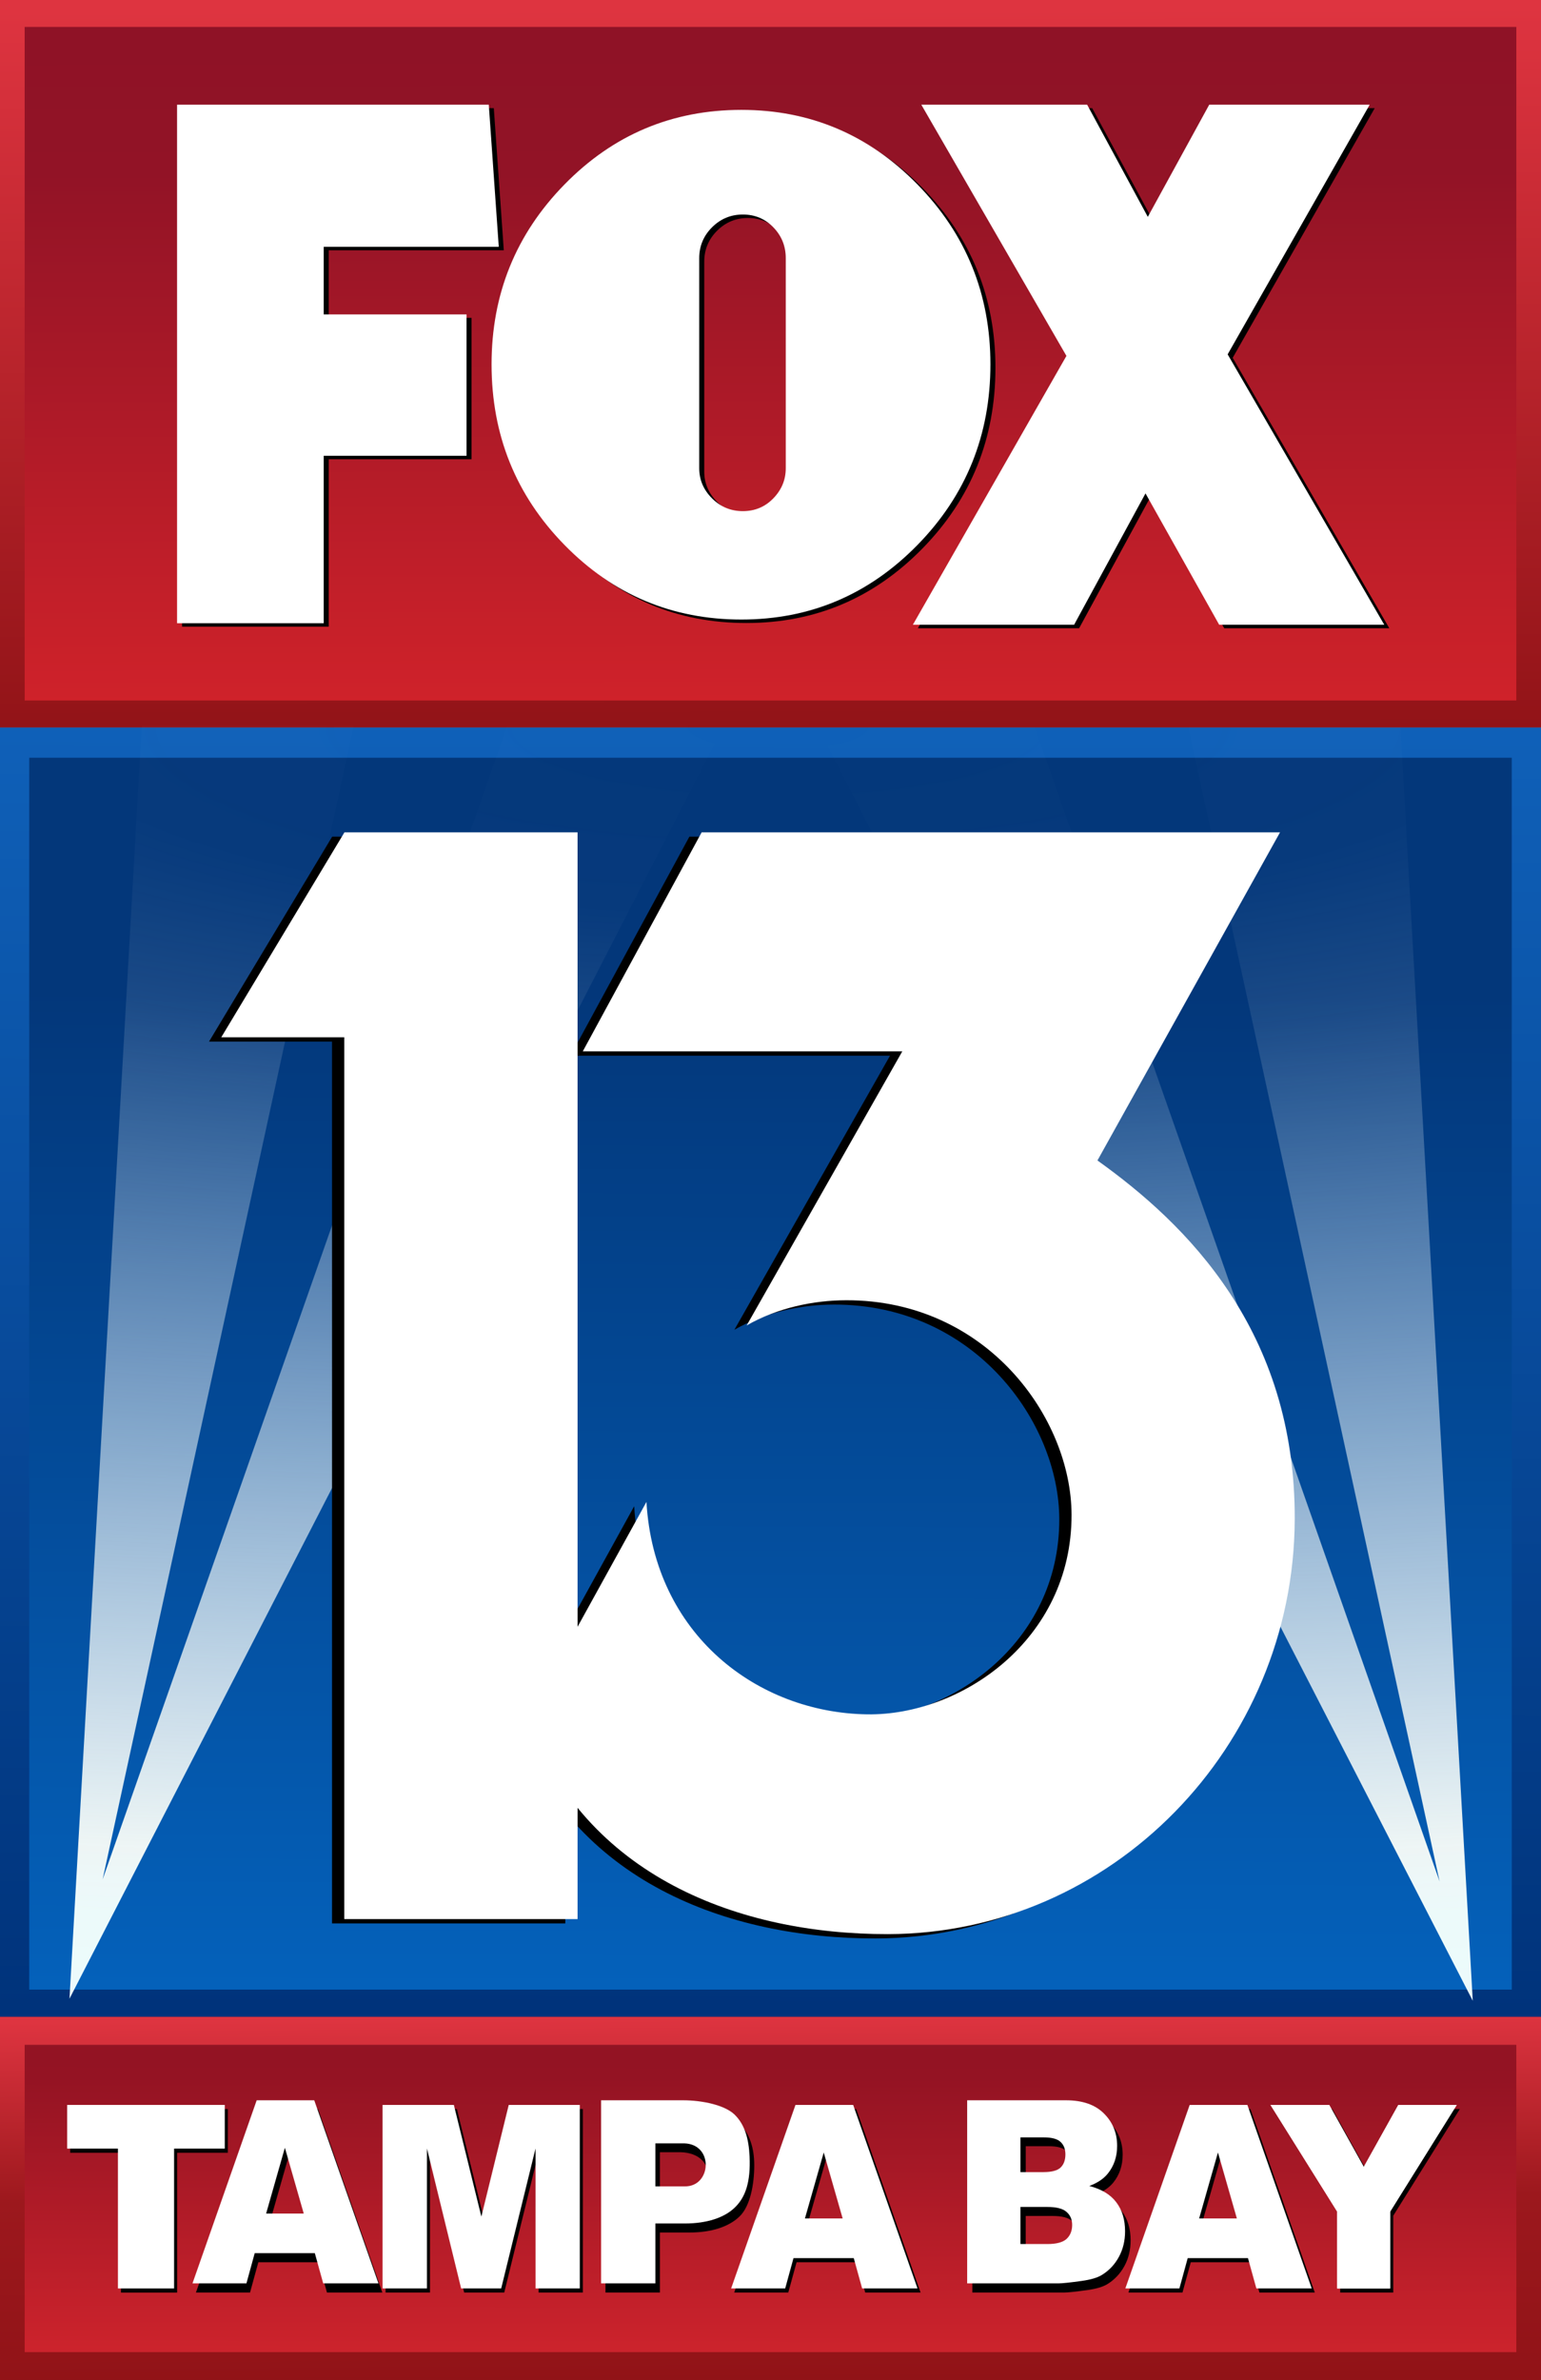
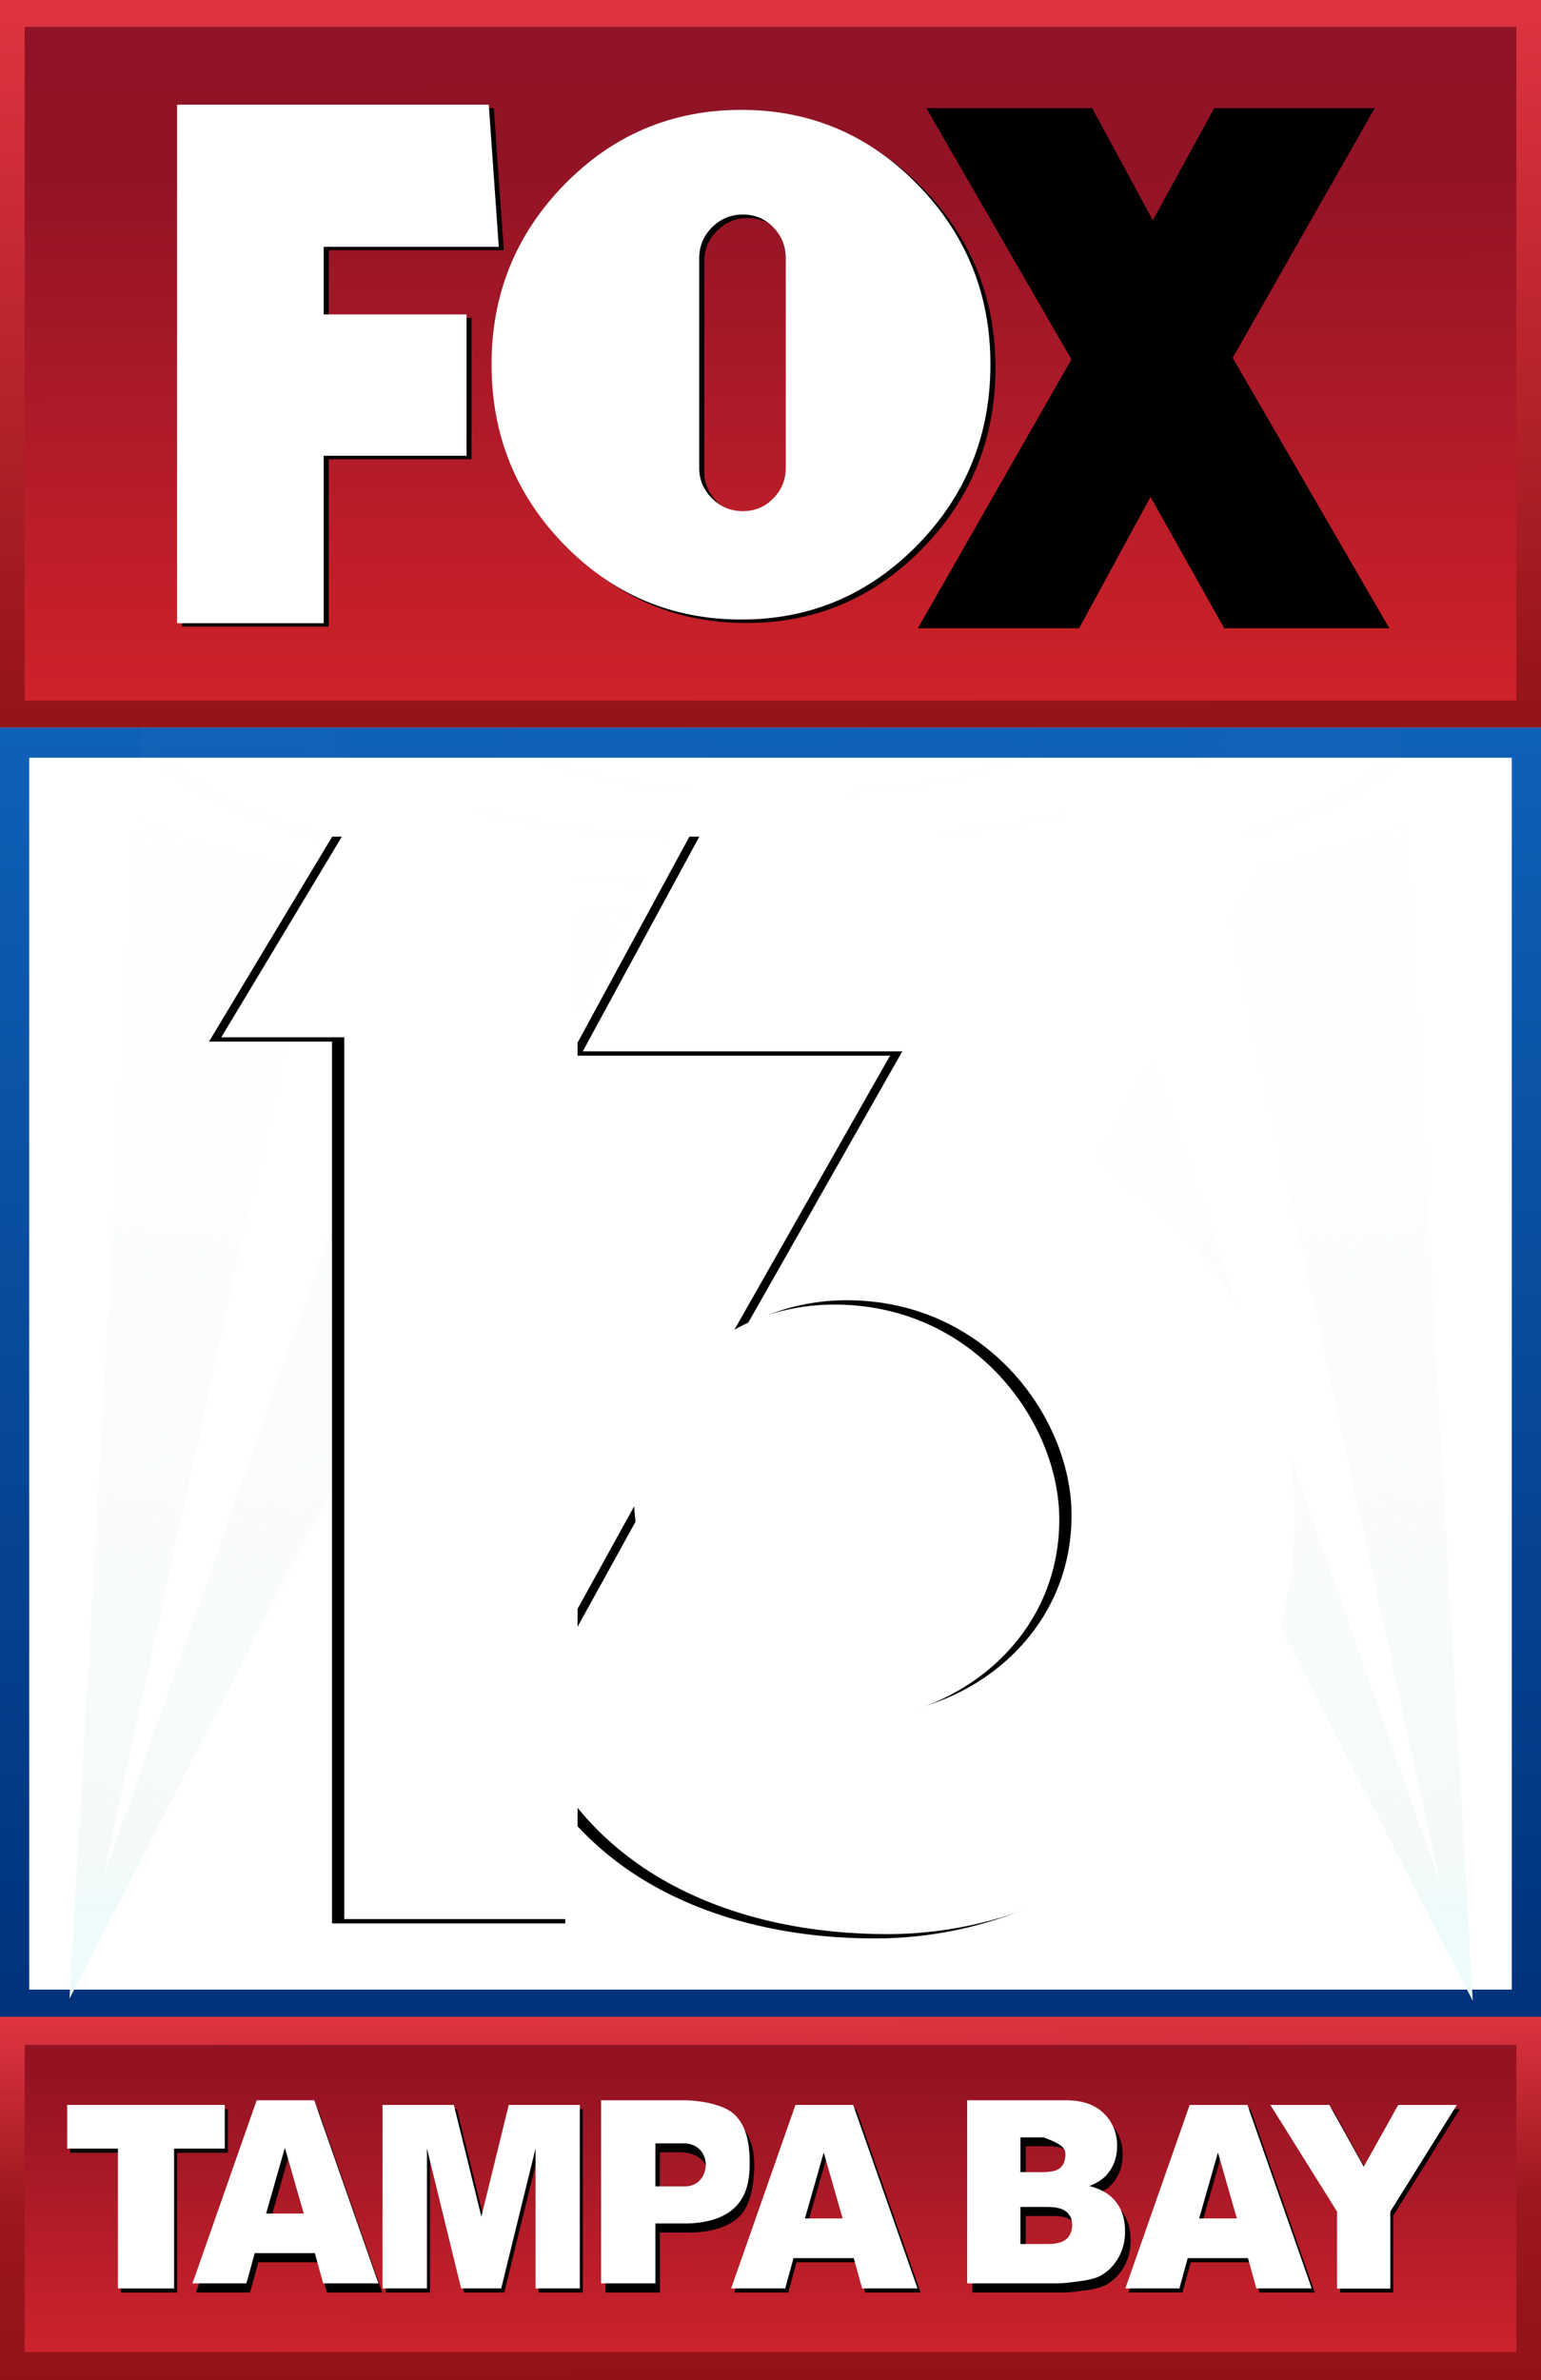
<svg xmlns="http://www.w3.org/2000/svg" xmlns:ns1="http://sodipodi.sourceforge.net/DTD/sodipodi-0.dtd" xmlns:ns2="http://www.inkscape.org/namespaces/inkscape" xmlns:xlink="http://www.w3.org/1999/xlink" ns1:docname="WTVT_3.svg" ns2:version="1.1.1 (3bf5ae0, 2021-09-20)" id="svg8" version="1.1" viewBox="0 0 50.658 78.196">
  <defs id="defs2">
    <linearGradient gradientUnits="userSpaceOnUse" y2="25.406" x2="25.43" y1="1.224" x1="25.377" id="linearGradient1118" xlink:href="#linearGradient1126" ns2:collect="always" gradientTransform="translate(-1.23,-1.285)" />
    <linearGradient ns2:collect="always" id="linearGradient1126">
      <stop style="stop-color:#8e1226;stop-opacity:1" offset="0" id="stop1120" />
      <stop id="stop1128" offset="0.237" style="stop-color:#921326;stop-opacity:1" />
      <stop style="stop-color:#d3232a;stop-opacity:1" offset="1" id="stop1124" />
    </linearGradient>
    <linearGradient gradientTransform="matrix(1.016,0,0,0.998,-1.662,-1.169)" gradientUnits="userSpaceOnUse" y2="67.507" x2="26.612" y1="25.059" x1="26.749" id="linearGradient1136" xlink:href="#linearGradient1134" ns2:collect="always" />
    <linearGradient id="linearGradient1134" ns2:collect="always">
      <stop id="stop1130" offset="0" style="stop-color:#03377a;stop-opacity:1" />
      <stop style="stop-color:#03377a;stop-opacity:1" offset="0.206" id="stop1138" />
      <stop id="stop1132" offset="1" style="stop-color:#0462bc;stop-opacity:1" />
    </linearGradient>
    <linearGradient gradientUnits="userSpaceOnUse" y2="67.351" x2="25.72" y1="25.385" x1="25.831" id="linearGradient1068" xlink:href="#linearGradient233" ns2:collect="always" gradientTransform="translate(-1.23,-1.285)" />
    <linearGradient id="linearGradient233" ns2:collect="always">
      <stop id="stop229" offset="0" style="stop-color:#0f60b8;stop-opacity:1" />
      <stop id="stop231" offset="1" style="stop-color:#00337b;stop-opacity:1" />
    </linearGradient>
    <linearGradient gradientUnits="userSpaceOnUse" y2="25.43" x2="25.513" y1="1.57" x1="25.464" id="linearGradient1076" xlink:href="#linearGradient1082" ns2:collect="always" gradientTransform="translate(-1.23,-1.285)" />
    <linearGradient ns2:collect="always" id="linearGradient1082">
      <stop style="stop-color:#de3440;stop-opacity:1" offset="0" id="stop1078" />
      <stop style="stop-color:#911317;stop-opacity:1" offset="1" id="stop1080" />
    </linearGradient>
    <linearGradient gradientUnits="userSpaceOnUse" y2="79.602" x2="24.636" y1="67.581" x1="24.663" id="linearGradient1108" xlink:href="#linearGradient1106" ns2:collect="always" gradientTransform="translate(-1.23,-1.285)" />
    <linearGradient id="linearGradient1106" ns2:collect="always">
      <stop id="stop1102" offset="0" style="stop-color:#911424;stop-opacity:1" />
      <stop style="stop-color:#941323;stop-opacity:1" offset="0.166" id="stop1110" />
      <stop id="stop1104" offset="1" style="stop-color:#d3252d;stop-opacity:1" />
    </linearGradient>
    <linearGradient gradientUnits="userSpaceOnUse" y2="79.602" x2="24.636" y1="67.581" x1="24.561" id="linearGradient1090" xlink:href="#linearGradient1098" ns2:collect="always" gradientTransform="translate(-1.23,-1.285)" />
    <linearGradient id="linearGradient1098" ns2:collect="always">
      <stop id="stop1094" offset="0" style="stop-color:#de3440;stop-opacity:1" />
      <stop style="stop-color:#9c181d;stop-opacity:1;" offset="0.495" id="stop1100" />
      <stop id="stop1096" offset="1" style="stop-color:#911317;stop-opacity:1" />
    </linearGradient>
    <radialGradient gradientUnits="userSpaceOnUse" gradientTransform="matrix(-1.033,-1.1894266e-6,3.0429036e-7,-0.264,235.538,69.758)" r="174.857" fy="173.804" fx="203.252" cy="173.804" cx="203.252" id="radialGradient1164" xlink:href="#linearGradient1162" ns2:collect="always" />
    <linearGradient id="linearGradient1162" ns2:collect="always">
      <stop id="stop1158" offset="0" style="stop-color:#f7fbfc;stop-opacity:0" />
      <stop style="stop-color:#f6fafb;stop-opacity:0.016;" offset="0.132" id="stop1172" />
      <stop style="stop-color:#f6fafb;stop-opacity:0.1" offset="0.228" id="stop1168" />
      <stop style="stop-color:#f5faf7;stop-opacity:0.97" offset="0.805" id="stop1166" />
      <stop id="stop1344" offset="0.853" style="stop-color:#eefbfb;stop-opacity:0.992;" />
      <stop id="stop1160" offset="1" style="stop-color:#edfcfc;stop-opacity:1" />
    </linearGradient>
    <filter height="1.041" y="-0.02" width="1.064" x="-0.032" id="filter1332" style="color-interpolation-filters:sRGB" ns2:collect="always">
      <feGaussianBlur id="feGaussianBlur1334" stdDeviation="2.029" ns2:collect="always" />
    </filter>
    <filter height="1.078" y="-0.039" width="1.01" x="-0.005" id="filter1927" style="color-interpolation-filters:sRGB" ns2:collect="always">
      <feGaussianBlur id="feGaussianBlur1929" stdDeviation="0.098" ns2:collect="always" />
    </filter>
    <filter ns2:collect="always" style="color-interpolation-filters:sRGB" id="filter24788" x="-0.017" y="-0.017" width="1.034" height="1.034">
      <feGaussianBlur ns2:collect="always" stdDeviation="4.691" id="feGaussianBlur24790" />
    </filter>
  </defs>
  <ns1:namedview ns2:window-maximized="1" ns2:window-y="0" ns2:window-x="0" ns2:window-height="703" ns2:window-width="1366" scale-x="0.5" showgrid="false" ns2:document-rotation="0" ns2:current-layer="svg8" ns2:document-units="mm" ns2:cy="50.294542" ns2:cx="43.139379" ns2:zoom="7.1976001" ns2:pageshadow="2" ns2:pageopacity="0" borderopacity="1.0" bordercolor="#666666" pagecolor="#4f4f4f" id="base" ns2:pagecheckerboard="0" />
  <path ns2:connector-curvature="0" d="M 0,0 H 50.658 V 23.9 H 0 Z" id="rect4356" style="display:inline;fill:url(#linearGradient1118);fill-opacity:1;fill-rule:nonzero;stroke:none;stroke-width:0.235" />
-   <path ns2:connector-curvature="0" d="m 0,23.9 h 50.658 v 42.382 H 0 Z" id="rect4055" style="display:inline;fill:url(#linearGradient1136);fill-opacity:1;fill-rule:nonzero;stroke:none;stroke-width:0.422" />
  <path ns1:nodetypes="cccccccccc" ns2:connector-curvature="0" d="M 0,23.9 V 66.266 H 50.658 V 23.9 Z m 0.961,0.996 h 48.736 v 40.473 H 0.961 Z" id="rect4351" style="display:inline;fill:url(#linearGradient1068);fill-opacity:1;fill-rule:nonzero;stroke:none;stroke-width:0.41" />
  <path ns2:connector-curvature="0" d="M 0,0 V 23.9 H 50.658 V 0 Z M 0.811,0.885 H 49.847 V 23.015 H 0.811 Z" id="rect4340" style="fill:url(#linearGradient1076);fill-opacity:1;fill-rule:nonzero;stroke:none;stroke-width:0.424" />
  <path style="fill:url(#linearGradient1108);fill-opacity:1;fill-rule:nonzero;stroke:none;stroke-width:0.166" id="rect4356-4" d="M 0,66.266 H 50.658 V 78.196 H 0 Z" ns2:connector-curvature="0" />
  <path ns2:connector-curvature="0" d="M 0,66.266 V 78.196 H 50.658 V 66.266 Z M 0.811,67.183 H 49.847 V 77.279 H 0.811 Z" id="path4358" style="fill:url(#linearGradient1090);fill-opacity:1;fill-rule:nonzero;stroke:none;stroke-width:0.431" />
  <path style="display:inline;fill:#be1321;fill-opacity:0;fill-rule:nonzero;stroke:none;stroke-width:0.313" id="rect4356-3" d="M 0,23.9 H 50.658 V 66.266 H 0 Z" ns2:connector-curvature="0" />
  <path d="M 4.661,23.832 2.284,65.669 23.806,23.832 H 16.683 L 3.374,61.748 11.634,23.832 Z m 22.231,0.068 21.523,41.837 -2.378,-41.837 h -6.972 l 8.259,37.916 -13.309,-37.916 z" style="display:inline;fill:url(#radialGradient1164);fill-opacity:1;stroke:none;stroke-width:0.132px;stroke-linecap:butt;stroke-linejoin:miter;stroke-opacity:1" id="path1140" />
  <path ns1:nodetypes="ccccccccccc" style="fill:black;stroke:none;filter:url(#filter1332)" ns2:connector-curvature="0" id="path7-3" d="m 68.868,66.704 v 31.729 h 67.064 v 66.345 H 68.868 v 78.6 H 0 V 0 h 146.388 l 4.688,66.704 z" transform="matrix(0.07 0 0 0.07 5.986 3.554)" />
  <path style="fill:black;stroke:none;filter:url(#filter1332)" ns2:connector-curvature="0" id="path9-5" d="m 347.686,37.411 c 22.847,23.321 34.277,51.473 34.277,84.45 0,33.216 -11.431,61.483 -34.277,84.807 -22.851,23.32 -50.411,34.98 -82.682,34.98 -32.508,0 -60.191,-11.66 -83.037,-34.98 -22.852,-23.323 -34.275,-51.591 -34.275,-84.807 0,-32.978 11.423,-61.129 34.275,-84.45 22.846,-23.321 50.529,-34.982 83.037,-34.982 32.27,0 59.831,11.661 82.682,34.982 z m -102.47,133.212 c 0,5.423 1.999,10.132 6.007,14.135 4.002,4.008 8.834,6.008 14.487,6.008 5.654,0 10.424,-2 14.311,-6.008 3.888,-4.003 5.831,-8.712 5.831,-14.135 V 72.039 c 0,-5.653 -1.943,-10.479 -5.831,-14.487 -3.886,-4.002 -8.656,-6.007 -14.311,-6.007 -5.653,0 -10.484,2.005 -14.487,6.007 -4.009,4.008 -6.007,8.834 -6.007,14.487 z" transform="matrix(0.07 0 0 0.07 5.986 3.554)" />
  <path style="fill:black;stroke:none;filter:url(#filter1332)" ns2:connector-curvature="0" id="path11-4" d="m 489.407,244.102 -34.612,-61.658 -33.532,61.658 H 345.545 L 417.658,117.904 349.511,0 h 77.882 L 455.878,52.642 484.722,0 h 75.356 l -66.704,117.182 73.555,126.919 h -77.522 z" transform="matrix(0.07 0 0 0.07 5.986 3.554)" />
  <path d="m 68.868,66.704 v 31.729 h 67.064 v 66.345 H 68.868 v 78.6 H 0 V 0 h 146.388 l 4.688,66.704 z" id="path7" ns2:connector-curvature="0" style="fill:white;fill-opacity:1;stroke:none" ns1:nodetypes="ccccccccccc" transform="matrix(0.07 0 0 0.07 5.821 3.44)" />
  <path d="m 347.686,37.411 c 22.847,23.321 34.277,51.473 34.277,84.45 0,33.216 -11.431,61.483 -34.277,84.807 -22.851,23.32 -50.411,34.98 -82.682,34.98 -32.508,0 -60.191,-11.66 -83.037,-34.98 -22.852,-23.323 -34.275,-51.591 -34.275,-84.807 0,-32.978 11.423,-61.129 34.275,-84.45 22.846,-23.321 50.529,-34.982 83.037,-34.982 32.27,0 59.831,11.661 82.682,34.982 z m -102.47,133.212 c 0,5.423 1.999,10.132 6.007,14.135 4.002,4.008 8.834,6.008 14.487,6.008 5.654,0 10.424,-2 14.311,-6.008 3.888,-4.003 5.831,-8.712 5.831,-14.135 V 72.039 c 0,-5.653 -1.943,-10.479 -5.831,-14.487 -3.886,-4.002 -8.656,-6.007 -14.311,-6.007 -5.653,0 -10.484,2.005 -14.487,6.007 -4.009,4.008 -6.007,8.834 -6.007,14.487 z" id="path9" ns2:connector-curvature="0" style="fill:white;fill-opacity:1;stroke:none" transform="matrix(0.07 0 0 0.07 5.821 3.44)" />
-   <path d="m 489.407,244.102 -34.612,-61.658 -33.532,61.658 H 345.545 L 417.658,117.904 349.511,0 h 77.882 L 455.878,52.642 484.722,0 h 75.356 l -66.704,117.182 73.555,126.919 h -77.522 z" id="path11" ns2:connector-curvature="0" style="fill:white;fill-opacity:1;stroke:none" transform="matrix(0.07 0 0 0.07 5.821 3.44)" />
  <g id="g24516" style="mix-blend-mode:normal;fill:black;stroke:none;filter:url(#filter24788)" transform="matrix(0.054,0,0,0.054,-6.899,40.022)">
    <path style="opacity:0.998;fill:black;fill-opacity:1;stroke:none;stroke-width:4.202px;stroke-linecap:butt;stroke-linejoin:miter;stroke-opacity:1" d="M 329.977,-232.091 H 471.902 V 429.125 h -142.018 v -536.544 h -74.875 z" id="path24512" ns1:nodetypes="ccccccc" />
    <path id="path24514" style="opacity:0.998;fill:black;fill-opacity:1;stroke:none;stroke-width:4.202px;stroke-linecap:butt;stroke-linejoin:miter;stroke-opacity:1" d="M 292.422,0 220.062,133.252 h 194.51 l -94.744,166.76 c 18.694,-10.702 40.687,-15.304 60.619,-15.328 85.683,-0.104 137.048,71.695 137.164,130.547 0.15,76.299 -67.512,122.279 -124.482,121.406 -66.888,-1.025 -129.636,-48.647 -134.309,-129.242 l -72.572,131.479 c 34.912,96.579 129.457,131.633 219.562,131.48 C 541.932,670.123 652.847,556.538 653.475,418.215 653.997,303.106 587.378,238.201 533.373,199.643 L 644.523,0 Z" transform="translate(255.01,-232.091)" ns1:nodetypes="ccccsssccssccc" />
  </g>
  <g id="g907" style="fill:white;stroke:none" transform="matrix(0.054,0,0,0.054,-6.496,39.88)">
    <path style="opacity:0.998;fill:white;fill-opacity:1;stroke:none;stroke-width:4.202px;stroke-linecap:butt;stroke-linejoin:miter;stroke-opacity:1" d="M 329.977,-232.091 H 471.902 V 429.125 h -142.018 v -536.544 h -74.875 z" id="path6673" ns1:nodetypes="ccccccc" />
    <path id="path6671" style="opacity:0.998;fill:white;fill-opacity:1;stroke:none;stroke-width:4.202px;stroke-linecap:butt;stroke-linejoin:miter;stroke-opacity:1" d="M 292.422,0 220.062,133.252 h 194.51 l -94.744,166.76 c 18.694,-10.702 40.687,-15.304 60.619,-15.328 85.683,-0.104 137.048,71.695 137.164,130.547 0.15,76.299 -67.512,122.279 -124.482,121.406 -66.888,-1.025 -129.636,-48.647 -134.309,-129.242 l -72.572,131.479 c 34.912,96.579 129.457,131.633 219.562,131.48 C 541.932,670.123 652.847,556.538 653.475,418.215 653.997,303.106 587.378,238.201 533.373,199.643 L 644.523,0 Z" transform="translate(255.01,-232.091)" ns1:nodetypes="ccccsssccssccc" />
  </g>
  <path id="path1632-4" style="font-weight:bold;font-size:8.759px;line-height:1.25;font-family:Arial;-inkscape-font-specification:'Arial Bold';fill:black;fill-opacity:1;stroke:none;stroke-width:0.014;filter:url(#filter1927)" d="m 2.307,69.294 v 1.435 H 3.977 v 4.595 h 1.846 v -4.595 h 1.666 v -1.435 z m 6.249,0 -2.115,6.029 H 8.219 l 0.273,-0.995 h 1.981 l 0.276,0.995 h 1.82 l -2.115,-6.029 z m 4.12,0 v 6.029 h 1.459 v -4.598 l 1.124,4.598 h 1.317 l 1.129,-4.598 v 4.598 h 1.455 v -6.029 h -2.336 l -0.9,3.669 -0.904,-3.669 z m 7.228,0 v 6.029 h 1.789 v -1.973 h 0.975 c 0.718,0 1.299,-0.189 1.648,-0.532 0.351,-0.343 0.479,-1.065 0.479,-1.674 0,-0.592 -0.161,-1.049 -0.484,-1.369 C 23.992,69.454 23.245,69.294 22.6,69.294 Z m 6.347,0 -2.115,6.029 h 1.777 l 0.273,-0.995 h 1.981 l 0.276,0.995 h 1.82 l -2.115,-6.029 z m 5.714,0 v 6.029 h 3.002 c 0.128,0 0.388,-0.028 0.779,-0.082 0.294,-0.041 0.515,-0.107 0.66,-0.197 0.235,-0.145 0.421,-0.343 0.557,-0.592 0.136,-0.249 0.204,-0.53 0.204,-0.843 0,-0.384 -0.096,-0.702 -0.288,-0.954 -0.189,-0.255 -0.486,-0.435 -0.891,-0.539 0.266,-0.099 0.468,-0.233 0.607,-0.403 0.207,-0.255 0.311,-0.561 0.311,-0.917 0,-0.425 -0.146,-0.782 -0.438,-1.069 -0.289,-0.288 -0.705,-0.432 -1.247,-0.432 z m 7.245,0 -2.115,6.029 h 1.777 l 0.273,-0.995 h 1.981 l 0.276,0.995 h 1.82 l -2.115,-6.029 z m 2.656,0 2.192,3.504 v 2.525 h 1.743 v -2.525 l 2.188,-3.504 h -1.92 l -1.136,2.036 -1.136,-2.036 z m -8.146,1.221 h 0.768 c 0.264,0 0.448,0.049 0.553,0.148 0.107,0.099 0.161,0.236 0.161,0.411 0,0.189 -0.054,0.334 -0.161,0.436 -0.105,0.099 -0.293,0.148 -0.564,0.148 H 33.719 Z M 21.693,70.712 h 0.688 c 1.201,0.033 1.218,1.431 -0.252,1.417 h -0.436 z m -12.207,0.145 0.622,2.167 H 8.867 Z m 17.694,0 0.622,2.167 h -1.24 z m 12.958,0 0.622,2.167 h -1.24 z m -6.419,1.949 h 0.883 c 0.305,0 0.517,0.055 0.637,0.164 0.123,0.107 0.184,0.25 0.184,0.428 0,0.192 -0.061,0.345 -0.184,0.46 -0.123,0.112 -0.334,0.169 -0.634,0.169 h -0.887 z" />
  <path style="font-weight:bold;font-size:8.759px;line-height:1.25;font-family:Arial;-inkscape-font-specification:'Arial Bold';fill:white;fill-opacity:1;stroke:none;stroke-width:0.014" d="m 41.765,69.158 2.192,3.504 v 2.525 h 1.743 v -2.525 l 2.188,-3.504 h -1.92 l -1.136,2.036 -1.136,-2.036 z" id="path18900" />
  <path id="path18892" style="font-weight:bold;font-size:8.759px;line-height:1.25;font-family:Arial;-inkscape-font-specification:'Arial Bold';fill:white;fill-opacity:1;stroke:none;stroke-width:0.109" d="M 149.699 522.771 L 149.699 568.346 L 163.223 568.346 L 163.223 553.434 L 170.594 553.434 C 176.023 553.434 180.415 552.003 183.051 549.412 C 185.706 546.822 186.952 543.028 186.674 536.76 C 186.476 532.288 185.455 528.833 183.018 526.408 C 180.6 523.983 174.955 522.771 170.08 522.771 L 149.699 522.771 z M 163.223 533.49 L 170.424 533.49 C 177.836 533.737 177.188 544.308 170.521 544.201 L 163.223 544.201 L 163.223 533.49 z " transform="scale(0.132)" />
  <path style="font-weight:bold;font-size:8.759px;line-height:1.25;font-family:Arial;-inkscape-font-specification:'Arial Bold';fill:white;fill-opacity:1;stroke:none;stroke-width:0.014" d="m 12.576,69.158 v 6.029 h 1.459 v -4.598 l 1.124,4.598 h 1.317 l 1.129,-4.598 v 4.598 h 1.455 v -6.029 h -2.336 l -0.9,3.669 -0.904,-3.669 z" id="path18890" />
  <path id="path18957" style="font-weight:bold;font-size:8.759px;line-height:1.25;font-family:Arial;-inkscape-font-specification:'Arial Bold';fill:white;fill-opacity:1;stroke:none;stroke-width:0.109" d="M 63.924 522.771 L 47.936 568.346 L 61.371 568.346 L 63.432 560.822 L 78.404 560.822 L 80.494 568.346 L 94.25 568.346 L 78.26 522.771 L 63.924 522.771 z M 70.947 534.584 L 75.648 550.967 L 66.275 550.967 L 70.947 534.584 z " transform="scale(0.132)" />
  <path style="font-weight:bold;font-size:8.759px;line-height:1.25;font-family:Arial;-inkscape-font-specification:'Arial Bold';fill:white;fill-opacity:1;stroke:none;stroke-width:0.014" d="m 2.207,69.158 v 1.435 h 1.67 v 4.595 h 1.846 v -4.595 h 1.666 v -1.435 z" id="path1632" />
  <path style="font-weight:bold;font-size:8.759px;line-height:1.25;font-family:Arial;-inkscape-font-specification:'Arial Bold';fill:white;fill-opacity:1;stroke:none;stroke-width:0.014" d="m 41.765,69.158 2.192,3.504 v 2.525 h 1.743 v -2.525 l 2.188,-3.504 h -1.92 l -1.136,2.036 -1.136,-2.036 z" id="path18945" />
  <path id="path21101" style="font-weight:bold;font-size:8.759px;line-height:1.25;font-family:Arial;-inkscape-font-specification:'Arial Bold';fill:white;fill-opacity:1;stroke:none;stroke-width:0.014" d="m 26.15,69.158 -2.115,6.029 h 1.777 l 0.273,-0.995 h 1.981 l 0.276,0.995 h 1.82 l -2.115,-6.029 z m 0.929,1.563 0.622,2.167 h -1.24 z" />
-   <path id="path22441" style="font-weight:bold;font-size:8.759px;line-height:1.25;font-family:Arial;-inkscape-font-specification:'Arial Bold';fill:white;fill-opacity:1;stroke:none;stroke-width:0.109" d="M 240.865 522.771 L 240.865 568.346 L 263.559 568.346 C 264.526 568.346 266.489 568.137 269.449 567.723 C 271.674 567.412 273.339 566.914 274.441 566.23 C 276.221 565.132 277.623 563.64 278.648 561.754 C 279.674 559.868 280.188 557.745 280.188 555.383 C 280.188 552.481 279.461 550.077 278.01 548.17 C 276.578 546.243 274.334 544.885 271.277 544.098 C 273.289 543.352 274.819 542.336 275.863 541.051 C 277.43 539.123 278.213 536.813 278.213 534.119 C 278.213 530.907 277.11 528.211 274.904 526.035 C 272.718 523.859 269.576 522.771 265.475 522.771 L 240.865 522.771 z M 254.127 532.004 L 259.932 532.004 C 261.924 532.004 263.316 532.377 264.109 533.123 C 264.922 533.869 265.328 534.906 265.328 536.232 C 265.328 537.662 264.922 538.761 264.109 539.527 C 263.316 540.273 261.894 540.646 259.844 540.646 L 254.127 540.646 L 254.127 532.004 z M 254.127 549.32 L 260.803 549.32 C 263.105 549.32 264.71 549.734 265.619 550.562 C 266.548 551.371 267.012 552.45 267.012 553.797 C 267.012 555.248 266.548 556.407 265.619 557.277 C 264.691 558.127 263.094 558.553 260.83 558.553 L 254.127 558.553 L 254.127 549.32 z " transform="scale(0.132)" />
+   <path id="path22441" style="font-weight:bold;font-size:8.759px;line-height:1.25;font-family:Arial;-inkscape-font-specification:'Arial Bold';fill:white;fill-opacity:1;stroke:none;stroke-width:0.109" d="M 240.865 522.771 L 240.865 568.346 L 263.559 568.346 C 264.526 568.346 266.489 568.137 269.449 567.723 C 271.674 567.412 273.339 566.914 274.441 566.23 C 276.221 565.132 277.623 563.64 278.648 561.754 C 279.674 559.868 280.188 557.745 280.188 555.383 C 280.188 552.481 279.461 550.077 278.01 548.17 C 276.578 546.243 274.334 544.885 271.277 544.098 C 273.289 543.352 274.819 542.336 275.863 541.051 C 277.43 539.123 278.213 536.813 278.213 534.119 C 278.213 530.907 277.11 528.211 274.904 526.035 C 272.718 523.859 269.576 522.771 265.475 522.771 L 240.865 522.771 z M 254.127 532.004 L 259.932 532.004 C 264.922 533.869 265.328 534.906 265.328 536.232 C 265.328 537.662 264.922 538.761 264.109 539.527 C 263.316 540.273 261.894 540.646 259.844 540.646 L 254.127 540.646 L 254.127 532.004 z M 254.127 549.32 L 260.803 549.32 C 263.105 549.32 264.71 549.734 265.619 550.562 C 266.548 551.371 267.012 552.45 267.012 553.797 C 267.012 555.248 266.548 556.407 265.619 557.277 C 264.691 558.127 263.094 558.553 260.83 558.553 L 254.127 558.553 L 254.127 549.32 z " transform="scale(0.132)" />
  <path id="path23294" style="font-weight:bold;font-size:8.759px;line-height:1.25;font-family:Arial;-inkscape-font-specification:'Arial Bold';fill:white;fill-opacity:1;stroke:none;stroke-width:0.014" d="m 39.109,69.158 -2.115,6.029 h 1.777 l 0.273,-0.995 h 1.981 l 0.276,0.995 h 1.82 l -2.115,-6.029 z m 0.929,1.563 0.622,2.167 h -1.24 z" />
  <style id="style1125" />
</svg>